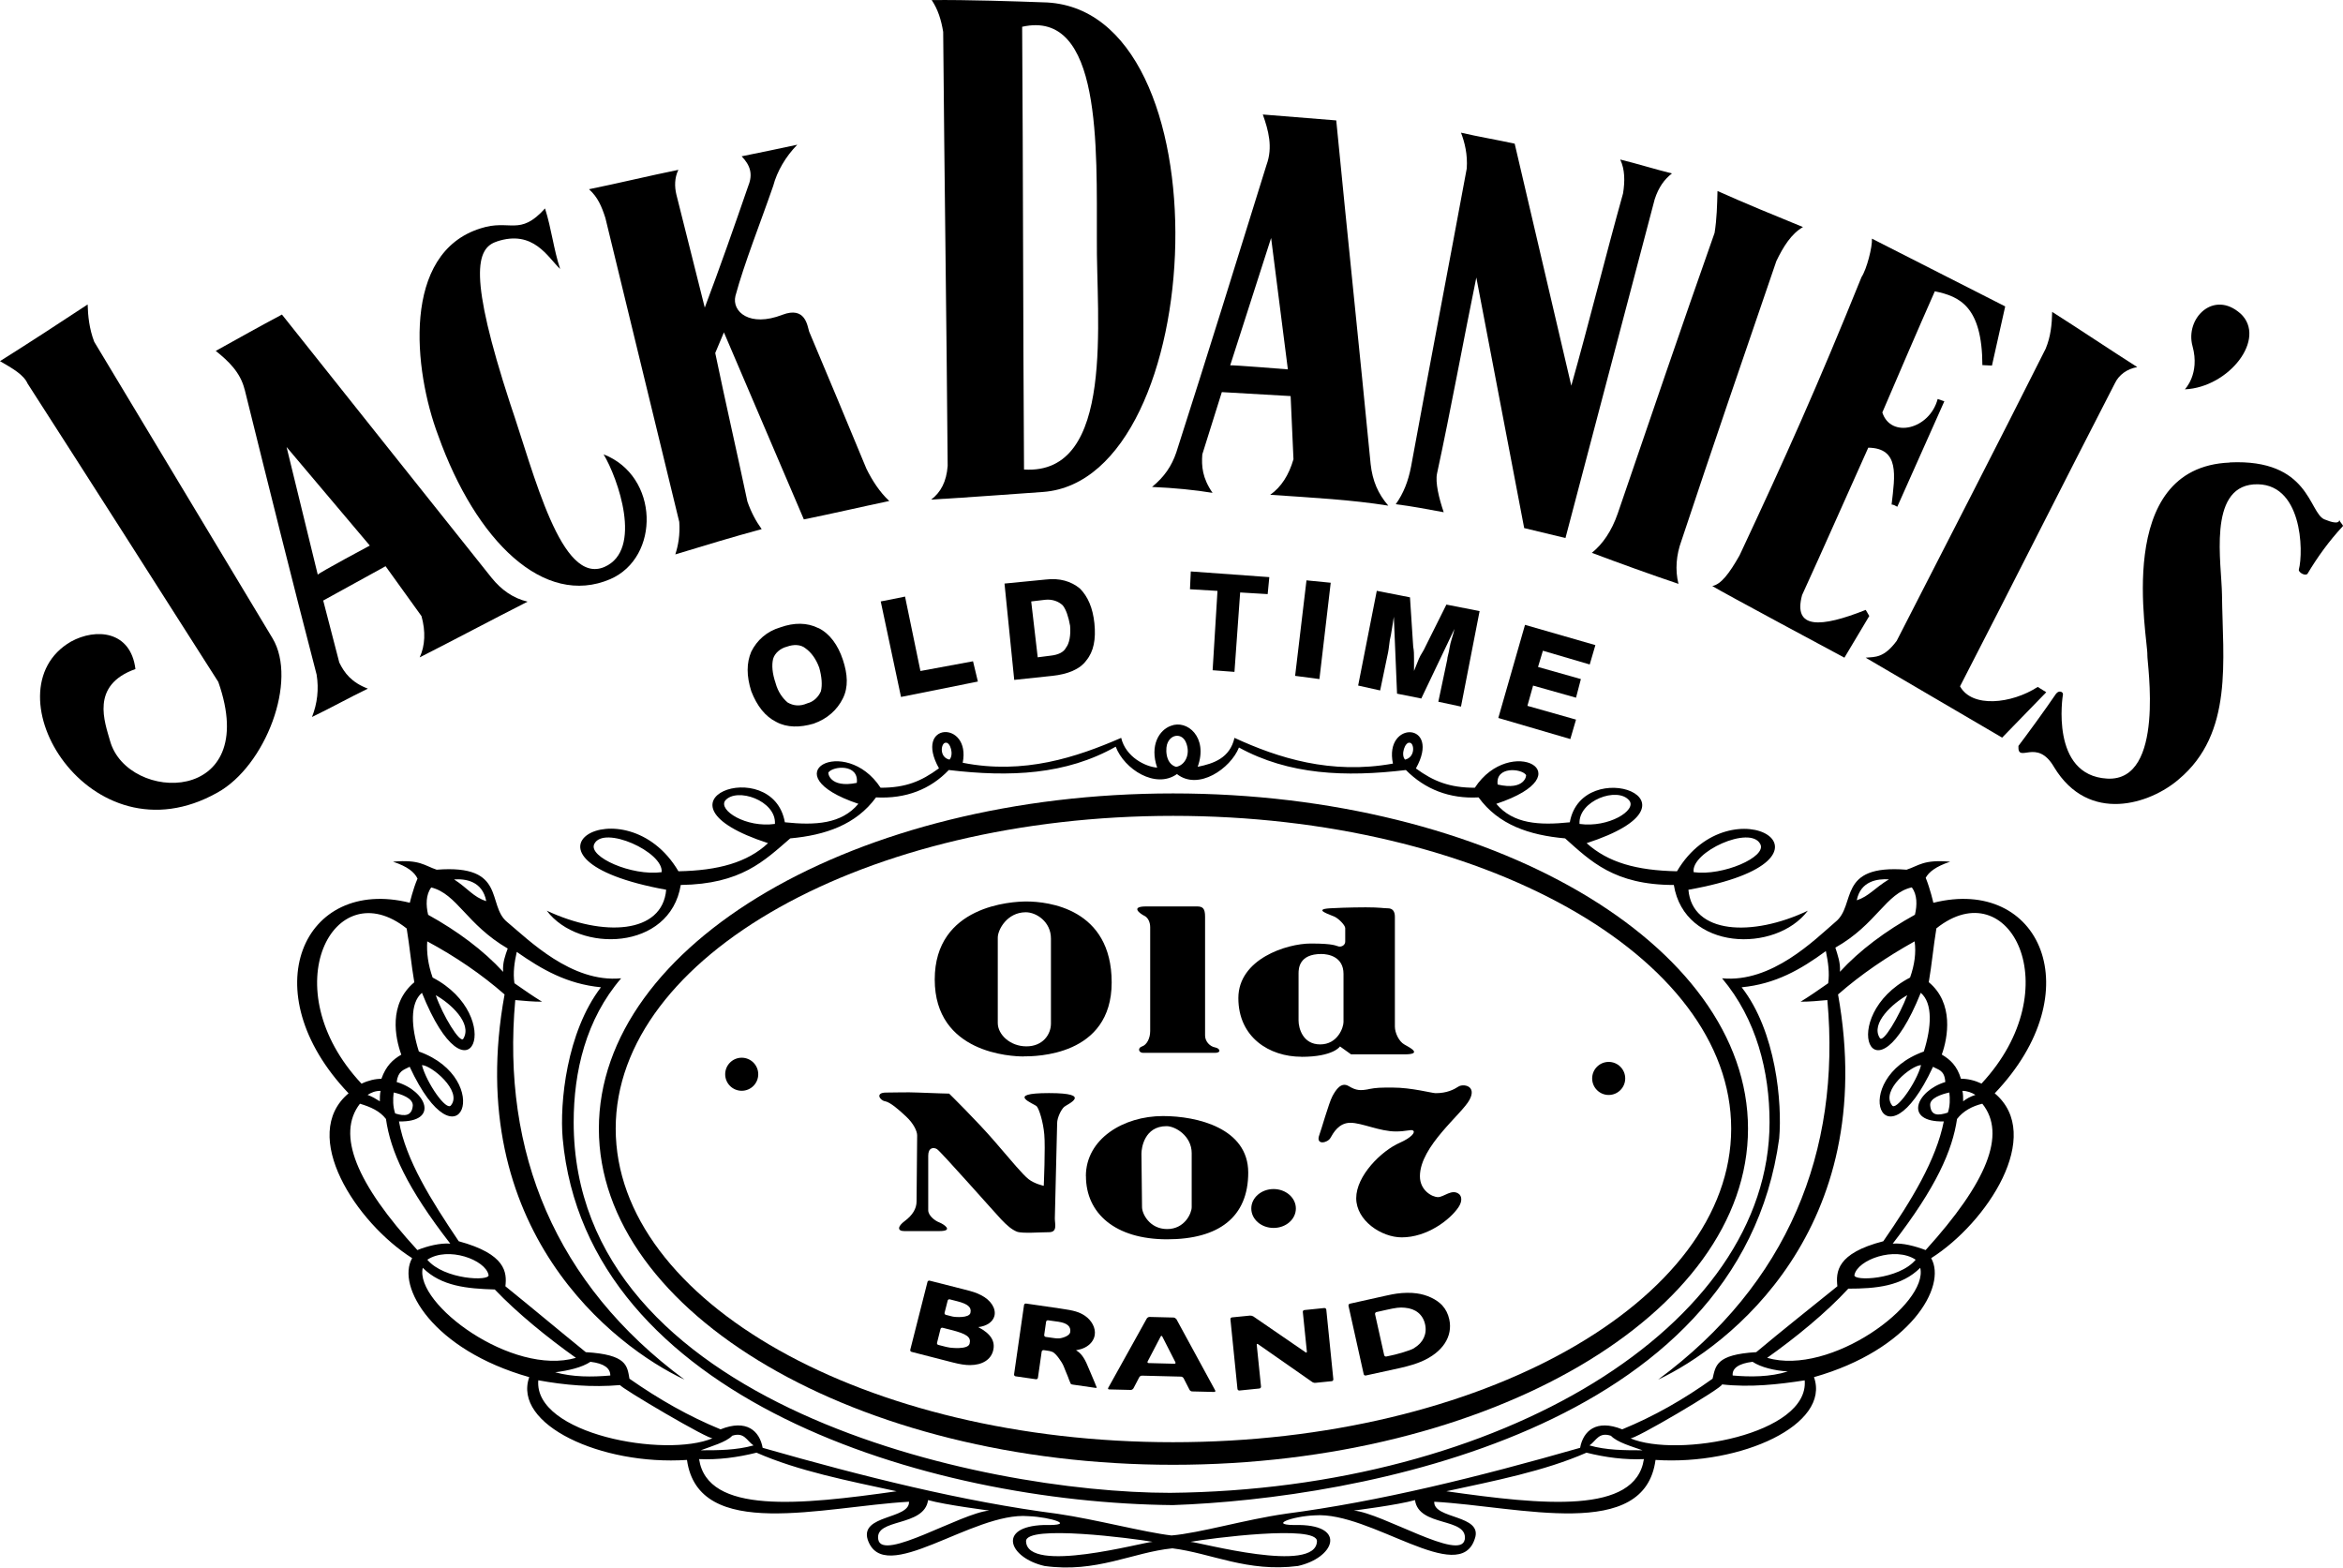
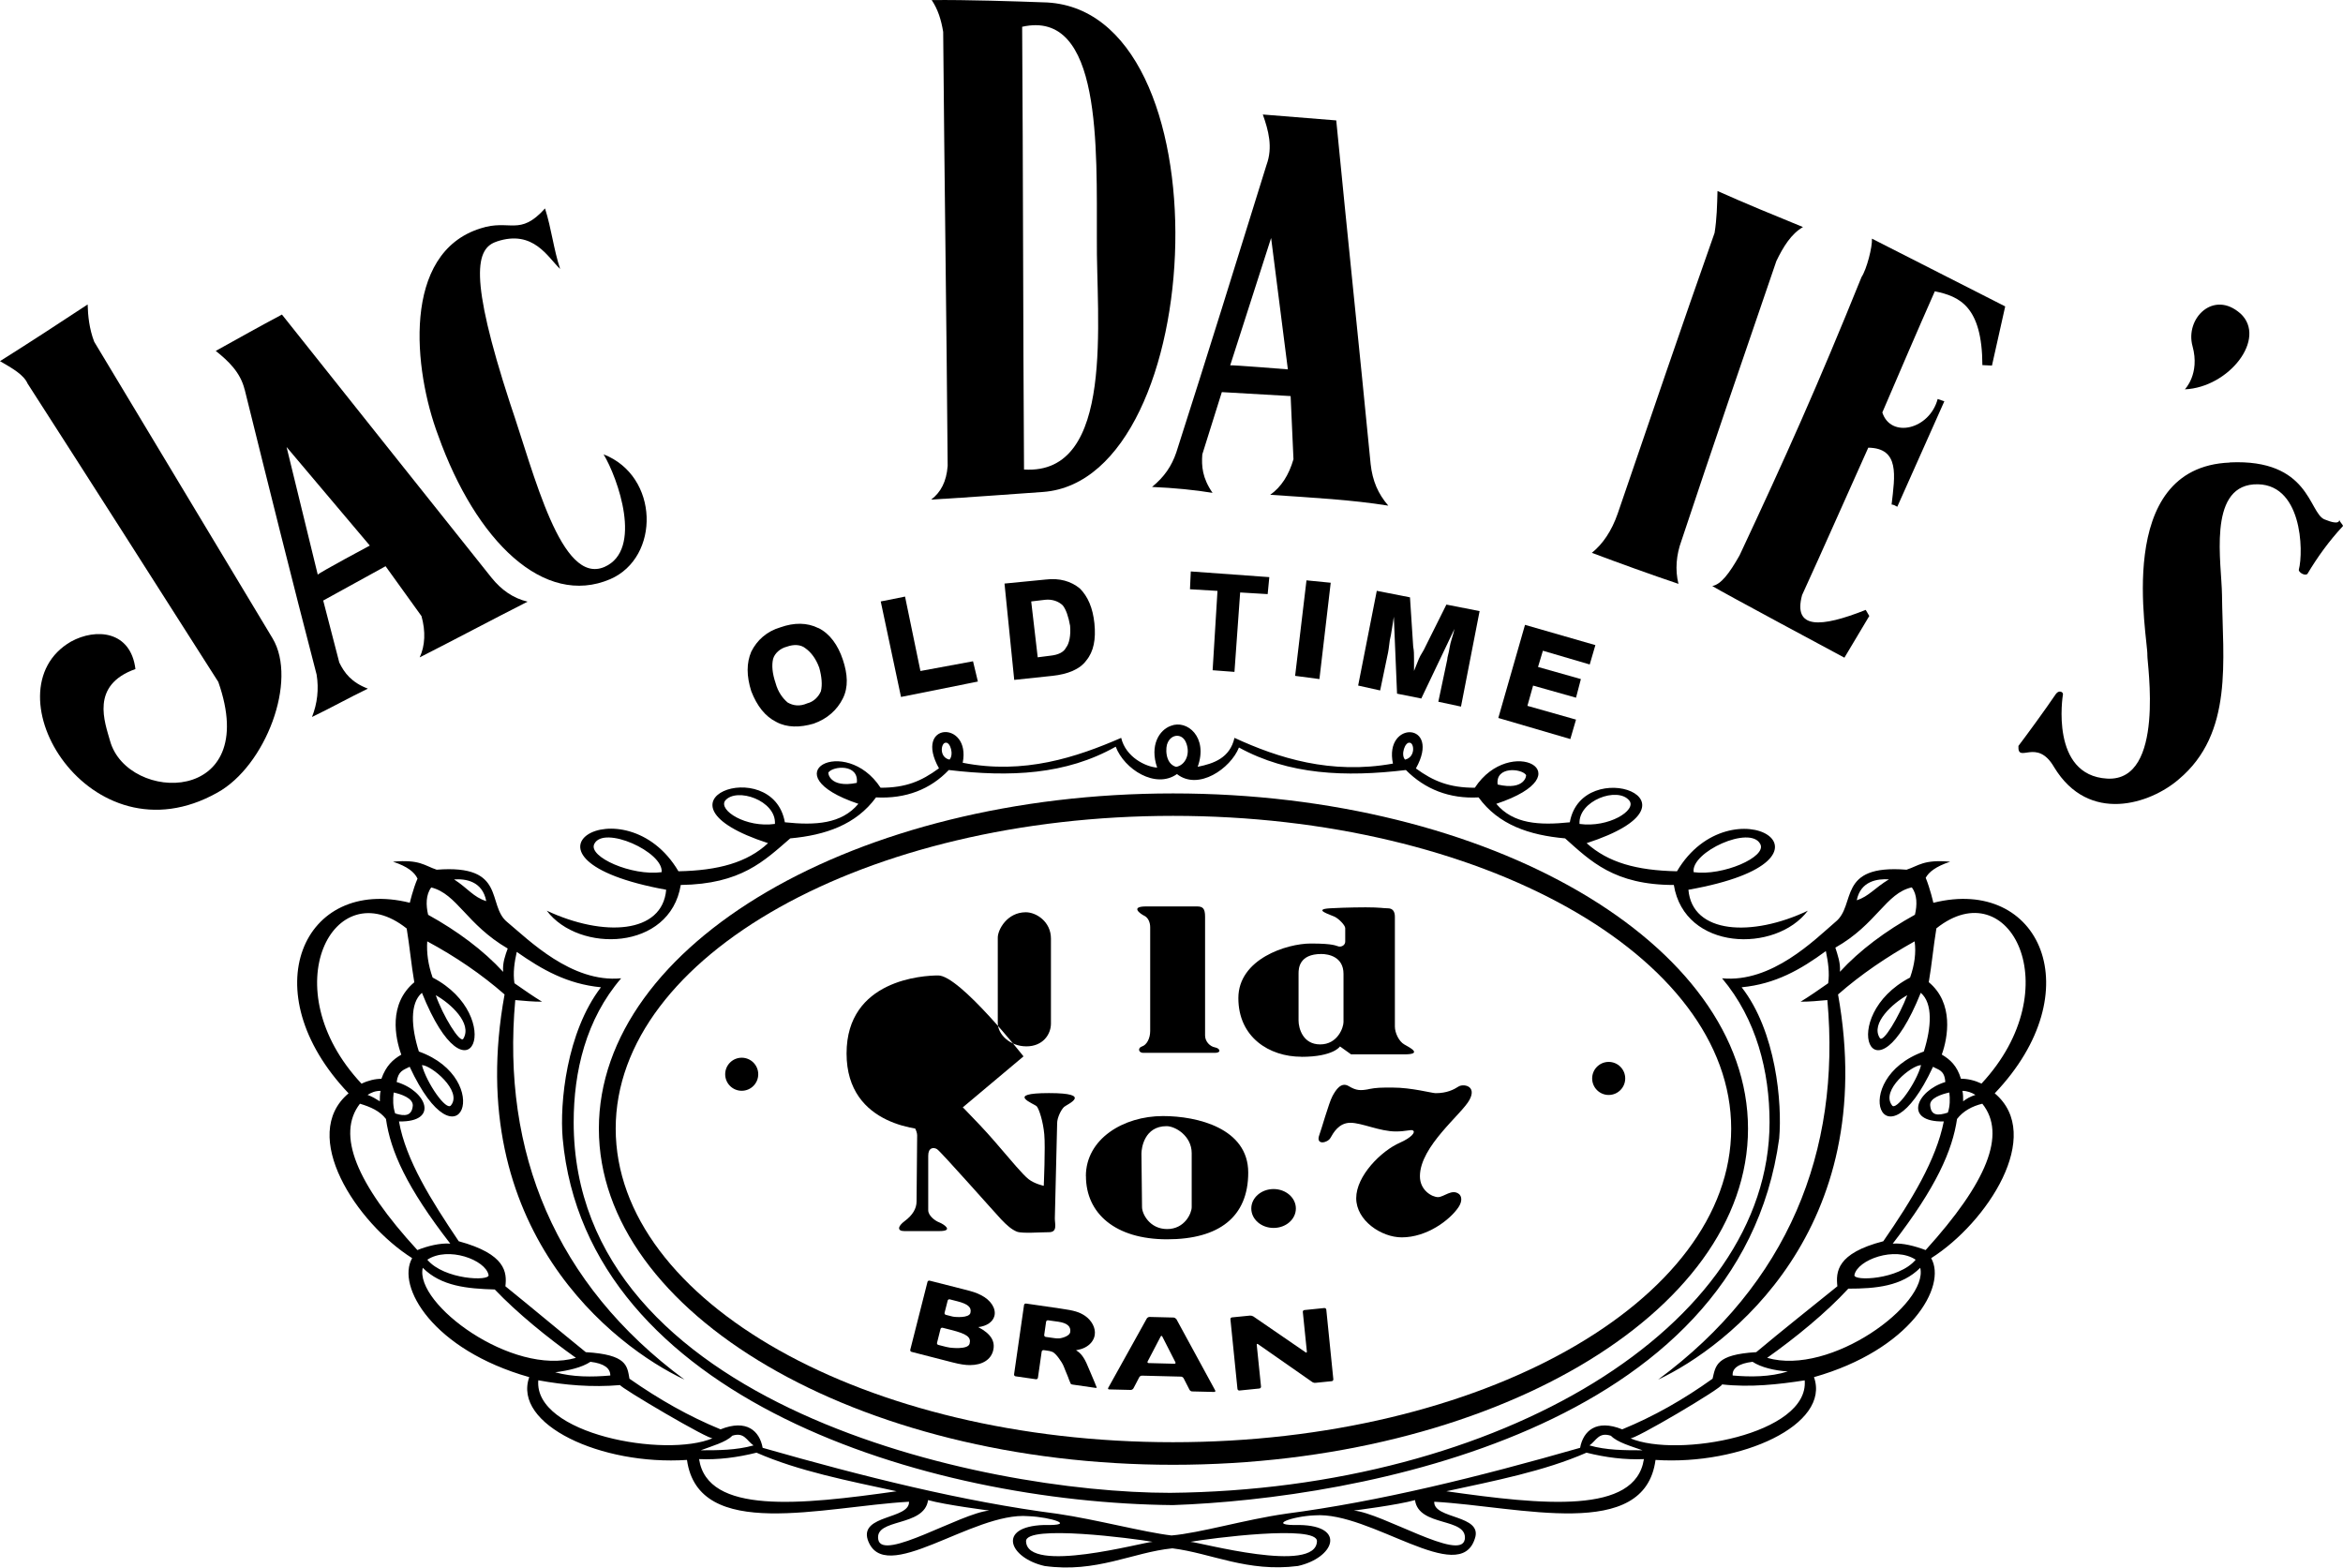
<svg xmlns="http://www.w3.org/2000/svg" id="Layer_2" data-name="Layer 2" viewBox="0 0 313.3 209.6">
  <g id="svg2">
    <path id="path1030" d="M299.59,41.93c-3.59-3.21-7.44.64-6.41,4.36,1.02,3.72-1.03,5.77-1.03,5.77,5.9-.26,11.03-6.8,7.44-10.14" />
    <path id="path1032" d="M249.96,82.37l-.48-.82c-6.01,2.39-9.75,2.62-8.51-1.98,2.99-6.53,5.85-13.05,8.85-19.71,4.23.06,3.56,3.76,3.12,7.6.26.01.51.16.76.3l6.29-14.1-.89-.31c-1.08,4.08-6.27,5.31-7.4,1.8,2.3-5.36,4.59-10.71,7.02-16.2,3.31.68,6.33,2.02,6.36,9.87.39.02.9.04,1.28.06l1.77-7.91-17.82-9.06c.08,1.07-.7,4.1-1.39,5.13-5.92,14.65-10.2,24.18-16.31,37.22-1.4,2.47-2.49,3.88-3.65,4.1,1.13.72,17.67,9.58,17.67,9.58l3.33-5.58" />
-     <path id="path1034" d="M285.8,49.09c-3.8-2.42-7.59-4.97-11.39-7.39-.03,1.65-.19,3.3-.87,4.93-6.56,13.07-13.24,26-19.92,39.06-1.71,2.3-2.87,2.14-4.15,2.25,6.08,3.56,12.17,7.13,18.25,10.69l5.9-6.07-1.14-.71c-3.51,2.27-8.78,2.84-10.39-.08,6.95-13.47,13.78-27.08,20.72-40.55.53-1.09,1.58-1.89,2.99-2.14" />
    <path id="path1036" d="M237.51,34.95c.95-1.98,2.02-3.69,3.58-4.59-3.81-1.56-7.63-3.12-11.43-4.82-.05,1.87-.09,3.74-.39,5.6-4.4,12.46-8.68,25.06-12.95,37.52-.83,2.39-2.02,4.09-3.46,5.26,3.81,1.43,7.76,2.86,11.58,4.15-.47-1.88-.29-3.88.39-5.74,4.14-12.47,8.42-24.93,12.69-37.39" />
    <path id="path1038" d="M298.17,61.85c-15.71.62-10.92,23.55-11.03,25.77-.05.99,2.45,16.92-5.37,16.49-7.69-.43-5.93-11.17-5.93-11.17.15-.37-.49-.76-.93-.15-1.58,2.32-3.72,5.24-5.01,6.95-.13,2.48,2.45-1.18,4.77,2.84,4.65,7.67,12.9,4.89,16.66,1.63,7.36-6.15,5.88-15.98,5.79-24.66-.05-4.21-1.92-14.3,4.22-14.78,6.53-.47,6.71,8.96,6.05,11.42-.02.37.89.89,1.17.52,1.31-2.2,2.89-4.39,4.71-6.34.14-.12-.37-.5-.48-.88,0,0,.22.87-1.99-.05-2.08-.92-1.97-8.1-12.63-7.61" />
-     <path id="path1040" d="M197.4,37.05l6.41,33.56,5.52,1.33,11.93-45.29c.52-1.6,1.28-2.66,2.31-3.46-2.18-.53-4.74-1.33-6.92-1.86.64,1.33.64,2.93.38,4.53-2.31,8.26-4.62,17.58-6.92,25.71l-7.57-32.36c-2.43-.53-4.87-.93-7.18-1.47.51,1.33.9,2.93.77,4.79-2.44,13.19-5,26.51-7.44,39.83-.38,2-1.02,3.6-2.05,5.06,2.18.27,4.23.67,6.41,1.07-.64-1.87-1.15-4-.89-5.19,1.79-8.26,3.59-18.11,5.26-26.24" />
    <path id="path1042" d="M146.67,31.98c-.11,10.41,2.57,31.59-9.74,30.8-.13-19.78-.12-39.55-.25-59.2,10.69-2.41,9.96,16.24,9.99,28.4ZM124.58,0c.84,1.26,1.27,2.63,1.54,4.26.16,19.25.45,38.64.6,58.03-.16,2.13-.93,3.54-2.2,4.51,5.07-.29,12.17-.83,14.97-1.02,22.34-1.68,24.79-65.09-.05-65.47-3.58-.13-10.09-.35-14.88-.3" />
-     <path id="path1044" d="M78.78,25.32c1.15,1.05,1.66,2.24,2.17,3.82,3.3,13.55,6.59,27.1,9.88,40.65.12,1.71-.14,3.16-.53,4.34,3.85-1.17,7.7-2.34,11.55-3.38-.77-1.06-1.4-2.24-1.91-3.69-1.39-6.58-2.91-13.16-4.3-19.86l1.16-2.76,10.69,25.01c3.85-.78,7.7-1.68,11.42-2.46-1.28-1.19-2.3-2.77-3.07-4.35-2.55-6.19-5.09-12.24-7.64-18.3-.25-.79-.5-3.42-3.58-2.25-4.37,1.7-6.79-.41-6.28-2.52,1.17-4.33,3.37-9.85,5.05-14.71.52-1.97,1.68-3.94,3.22-5.51-2.44.52-4.88,1.04-7.44,1.55,1.15,1.19,1.53,2.37.89,3.95-1.81,5.25-3.88,11.16-5.82,16.28l-3.8-15.13c-.25-1.05-.25-2.23.27-3.29-3.85.78-8.09,1.81-11.94,2.59" />
    <path id="path1046" d="M66.43,32.29c4.93-1.64,6.83,2.15,8.47,3.67-.88-2.66-1.14-5.31-2.02-8.09-3.41,3.79-4.68,1.39-8.6,2.66-10.62,3.29-8.98,18.97-5.69,27.69,5.06,14.16,14.16,23.01,23.01,19.22,6.7-2.91,6.57-13.78-.89-16.69,1.9,3.16,5.31,12.77.13,15.05-5.82,2.53-9.35-12.27-12.64-21.88-5.56-17.07-4.55-20.74-1.77-21.62" />
    <path id="path1048" d="M169.97,31.82l2.24,17.57s-7.38-.6-7.71-.54l5.47-17.03ZM154.06,65.11c2.99.13,5.72.4,8.08.79-1.37-1.98-1.49-3.57-1.37-5.15.87-2.77,1.74-5.55,2.61-8.32l9.2.53.38,8.45c-.62,2.11-1.62,3.7-3.11,4.75,5.85.4,10.82.66,15.79,1.45-1.37-1.59-2.11-3.3-2.36-5.55-1.49-15.32-3.11-30.64-4.6-45.96-3.36-.26-6.59-.53-9.82-.79.75,2.11,1.37,4.36.5,6.73-3.98,12.81-7.95,25.62-12.06,38.43-.62,1.85-1.62,3.3-3.23,4.62" />
    <path id="path1050" d="M49.45,72.95s-6.74,3.6-6.96,3.89l-4.17-17.07,11.13,13.18ZM32.72,52.09c3.16,12.75,6.33,25.5,9.62,38.12.31,1.92.1,3.85-.62,5.66,2.54-1.22,4.94-2.57,7.47-3.79-2.2-.84-3.14-2.1-3.82-3.49-.72-2.8-1.43-5.48-2.15-8.29l8.34-4.59,4.8,6.67c.57,2.04.49,3.96-.24,5.52,4.81-2.44,9.62-5.01,14.43-7.45-1.94-.46-3.51-1.57-4.83-3.21-9.43-11.81-18.72-23.5-28.02-35.18-3.04,1.62-5.94,3.24-8.85,4.86,1.71,1.37,3.29,2.86,3.86,5.16" />
    <path id="path1052" d="M3.71,51.32c8.49,13.2,16.99,26.53,25.48,39.86,5.82,16.53-12.12,16.24-14.47,7.9-.69-2.49-2.7-7.46,3.39-9.62-.63-5.13-5.28-5.51-8.62-3.67-11.37,6.57,2.52,29.79,19.58,20.19,6.43-3.55,10.78-14.96,7.37-20.64L12.6,45.7c-.67-1.74-.84-3.49-.88-4.99-3.95,2.61-7.77,5.09-11.72,7.58,1.65.96,3.18,1.8,3.71,3.04" />
    <path id="path1054" d="M174.7,77.6l-1.52,12.77,3.25.43,1.51-12.88-3.24-.32" />
    <path id="path1056" d="M165.07,89.83l.76-10.61,3.68.22.22-2.27-10.5-.76-.11,2.38,3.68.22-.65,10.61,2.92.22" />
    <path id="path1058" d="M139.74,80.2c.97-.11,1.84.22,2.38.76.43.54.76,1.52.97,2.71.11,1.3-.11,2.38-.54,2.92-.33.65-1.08.97-2.06,1.08l-1.73.22-.87-7.47,1.84-.22ZM140.72,90.37c2.05-.22,3.68-.87,4.54-2.06.98-1.19,1.3-2.82,1.08-4.98-.22-2.06-.87-3.57-1.95-4.65-1.19-.97-2.71-1.41-4.55-1.19l-5.52.54,1.3,12.88,5.09-.54" />
    <path id="path1060" d="M123.08,89.73l-2.06-9.96-3.25.65,2.71,12.77,10.28-2.06-.65-2.71-7.03,1.3" />
    <path id="path1062" d="M212.57,88.86l.76-2.6-9.41-2.71-3.57,12.45,9.63,2.82.76-2.6-6.5-1.84.76-2.71,5.74,1.62.65-2.49-5.73-1.62.65-2.17,6.27,1.84" />
    <path id="path1064" d="M109.77,92.43c-.33.76-.98,1.41-1.84,1.62-.98.43-1.84.32-2.6-.11-.65-.54-1.3-1.41-1.62-2.6-.44-1.3-.54-2.38-.33-3.25.22-.76.98-1.41,1.84-1.62.87-.32,1.84-.32,2.49.22.76.54,1.41,1.41,1.84,2.6.33,1.19.43,2.27.22,3.14ZM109.44,83.99c-1.51-.76-3.25-.76-5.08-.11-1.84.54-3.14,1.73-3.9,3.25-.65,1.52-.65,3.25,0,5.3.76,1.95,1.84,3.36,3.36,4.11,1.41.76,3.14.76,4.98.22,1.84-.65,3.14-1.84,3.9-3.36.76-1.52.65-3.25,0-5.2-.65-1.95-1.73-3.46-3.25-4.22" />
    <path id="path1066" d="M181.62,91.67l2.93.65.97-4.65c.11-.43.22-1.19.32-2.06.22-.87.33-1.95.54-3.14l.43,10.28,3.24.65,4.44-9.31c-.21.97-.54,1.73-.65,2.49-.11.76-.32,1.3-.32,1.62l-1.19,5.63,3.03.65,2.49-12.77-4.44-.87-2.81,5.63c-.22.54-.65,1.08-.87,1.62-.22.54-.43,1.08-.65,1.62v-1.62c0-.54,0-1.08-.11-1.62l-.43-6.6-4.44-.87-2.49,12.66" />
    <path id="path1086" d="M156.14,99.31c.51-1.18,1.95-1.29,2.46,0,.62,1.5-.1,3.01-1.33,3.23-1.54-.43-1.43-2.69-1.13-3.23ZM188.49,99.31c.62,0,.82,1.93-.61,2.26-.61-.65,0-2.37.61-2.26ZM204.05,103.61c.1,0-.1,2.15-3.79,1.29-.31-2.47,3.17-2.15,3.79-1.29ZM217.87,107.05c1.02,1.29-2.77,3.66-6.66,3.12-.2-3.12,5.12-5.05,6.66-3.12ZM235.38,112.86c.92,1.72-5.02,4.3-8.91,3.76-.41-2.69,7.58-6.34,8.91-3.76ZM126.96,101.57c-1.43-.32-1.13-2.26-.51-2.26.62-.11,1.13,1.61.51,2.26ZM96.97,107.05c1.53-1.83,6.86,0,6.65,3.12-3.89.54-7.58-1.83-6.65-3.12ZM88.47,116.62c-3.99.54-9.83-2.04-9.01-3.76,1.23-2.58,9.31,1.07,9.01,3.76ZM114.57,104.68c-3.68.75-3.89-1.4-3.79-1.4.61-.86,4.09-1.18,3.79,1.4ZM125.53,102.75c-2.36,1.72-4.4,2.58-7.78,2.58-4.71-7.2-14.85-1.83-2.97,2.15-2.25,2.69-5.73,2.9-9.83,2.47-1.64-9.25-19.45-2.79-2.25,2.79-2.76,2.58-6.65,3.66-11.98,3.76-7.17-12.15-24.67-1.72-1.64,2.47-.51,5.91-8.4,6.34-15.97,2.8,4.3,5.7,16.48,5.37,17.92-3.44,8.09-.11,11.16-3.23,14.64-6.23,4.71-.43,8.8-1.83,11.47-5.48,3.99.21,7.27-1.08,9.73-3.66,8.19.97,15.66.64,22.32-3.12,1.13,3.01,5.33,5.7,8.19,3.66,2.87,2.26,7.17-.75,8.29-3.55,6.66,3.66,14.23,3.98,22.32,3.01,2.56,2.58,5.84,3.87,9.72,3.66,2.66,3.66,6.76,5.05,11.57,5.48,3.38,3.01,6.55,6.23,14.54,6.23,1.43,8.82,13.62,9.14,17.92,3.44-7.47,3.55-15.46,3.12-15.97-2.8,23.14-4.09,5.63-14.62-1.53-2.47-5.43-.11-9.21-1.18-12.08-3.76,17.2-5.59-.61-11.93-2.25-2.79-4.09.43-7.58.22-9.83-2.47,11.98-3.98,1.84-9.35-2.87-2.15-3.38,0-5.53-.86-7.88-2.58,3.48-6.24-4.3-6.45-3.07-.65-8.29,1.5-15.36-.75-21.19-3.44-.61,2.69-2.77,3.44-4.92,3.87,1.43-3.98-1.43-6.34-3.58-5.48-1.54.54-2.87,2.58-1.84,5.59-1.54-.11-4.2-1.4-4.81-3.98-5.94,2.58-13,4.95-21.19,3.33,1.13-5.7-6.66-5.48-3.17.75" />
    <path id="path1088" d="M156.86,109.09c41.15,0,74.63,18.7,74.63,41.82s-33.48,41.93-74.63,41.93-74.53-18.82-74.53-41.93,33.48-41.82,74.53-41.82ZM156.86,195.86c42.38,0,76.88-20.21,76.88-44.94s-34.5-44.83-76.88-44.83-76.78,20.1-76.78,44.83,34.6,44.94,76.78,44.94" />
    <path id="path1090" d="M264.97,144.89c-.92-.43-1.84-.65-2.76-.65-.51-1.72-1.44-2.58-2.56-3.23.82-2.26,1.64-6.88-1.74-9.68.41-2.37.61-4.73,1.02-7.2,9.73-7.74,17.92,7.96,6.04,20.75h0ZM262.41,145.86c.61,0,1.23.22,1.74.54-.71.22-1.23.54-1.64.86,0-.43,0-.97-.1-1.4ZM257.49,167.15c-1.43-.54-3.07-.97-4.4-.86,5.83-7.53,7.98-12.47,8.6-16.67.82-1.07,2.05-1.72,3.38-2.04,3.27,4.08.61,10.53-7.58,19.57ZM236.3,181.56c3.79-2.69,7.88-6.02,10.85-9.25,3.69,0,7.16-.32,9.62-2.79,1.13,4.84-11.98,14.51-20.47,12.04h0ZM217.98,192.31c.2.43,12.59-6.88,12.28-7.2,3.79.43,7.58,0,11.06-.54.61,7.2-16.99,10.43-23.34,7.74ZM193.4,199.4c6.45-1.4,13.1-2.69,18.74-5.16,2.56.64,5.12.97,7.68.86-1.13,7.42-13.51,6.13-26.41,4.3ZM219.61,193.92c-2.36,0-4.81,0-7.07-.65.92-.64,1.23-1.83,2.87-1.29.82.86,2.66,1.39,4.2,1.93ZM239.06,183.38c-2.36.75-5.02.75-7.37.54-.1-.97.82-1.61,2.66-1.83,1.13.75,2.97,1.18,4.71,1.29h0ZM256.16,168.44c-2.25,2.69-8.39,2.9-8.19,2.04.41-2.04,5.43-3.87,8.19-2.04ZM260.66,146.08c.1.86.1,1.83-.2,2.69-1.33.43-2.25.43-2.36-.97-.1-.97,1.54-1.5,2.56-1.72h0ZM256.88,142.42c-.61,2.36-3.38,6.23-3.89,5.37-1.54-2.04,2.66-5.37,3.89-5.37ZM255.03,133.07c-1.02,2.69-3.27,6.56-3.68,5.7-1.23-1.94,1.74-4.62,3.68-5.7ZM58.27,133.07c1.95,1.08,4.91,3.76,3.69,5.81-.41.75-2.77-3.12-3.69-5.81ZM56.42,142.42c1.23,0,5.43,3.44,3.89,5.37-.61.86-3.28-3.01-3.89-5.37ZM171.91,202.41c-5.32.75-11.47,2.58-15.26,2.9-3.68-.43-10.13-2.15-15.25-2.9-12.49-1.61-25.9-4.95-39.42-8.82-.41-2.26-2.15-3.87-5.63-2.47-4.2-1.72-8.19-3.98-12.18-6.77-.31-1.72-.31-3.22-5.84-3.55-3.58-2.9-7.16-5.91-10.75-8.81.21-1.83.1-4.3-6.24-6.02-3.69-5.48-7.07-10.86-7.99-16.02,5.42.11,3.68-4.09-.31-5.27.2-1.5.92-1.61,1.74-2.04,6.66,14.3,11.47,1.61,1.23-2.04-1.02-3.23-1.23-6.45.41-7.85,6.35,15.8,11.36,3.12,1.43-2.04-.61-1.72-.82-3.33-.72-4.84,3.79,2.04,7.27,4.41,10.34,7.1-5.73,31.4,14.64,47.09,24.06,51.5-17.3-12.79-24.47-30.42-22.63-50.75,1.23.11,2.35.22,3.58.22-1.23-.75-2.46-1.61-3.69-2.47-.21-1.4,0-2.8.31-4.19,3.38,2.37,6.76,4.3,11.26,4.73-4.61,6.02-5.53,15.48-5.12,20.21,3.17,34.83,48.73,48.71,81.59,49.03,24.57-.86,75.76-9.89,81.08-49.03.41-4.73-.41-14.3-5.02-20.21,4.5-.43,7.88-2.36,11.26-4.84.31,1.51.51,2.9.31,4.3-1.23.86-2.46,1.72-3.69,2.47,1.23,0,2.35-.11,3.58-.22,1.84,20.32-5.32,37.95-22.63,50.75,9.42-4.41,29.69-20.1,24.06-51.5,3.07-2.69,6.55-5.05,10.24-7.1.21,1.51,0,3.12-.61,4.84-9.93,5.16-4.92,17.85,1.43,2.04,1.64,1.4,1.43,4.62.41,7.85-10.24,3.66-5.42,16.34,1.23,2.04.72.43,1.54.43,1.64,2.04-3.89,1.18-5.63,5.38-.2,5.27-1.03,5.16-4.3,10.54-8.09,16.02-6.24,1.61-6.35,4.09-6.14,6.02-3.58,2.9-7.27,5.81-10.85,8.81-5.42.32-5.42,1.83-5.84,3.55-3.89,2.79-7.88,5.05-12.08,6.77-3.48-1.4-5.22.22-5.63,2.47-13.51,3.87-26.92,7.2-39.41,8.82h0ZM195.86,205.85c-.51,3.01-11.06-3.55-14.84-3.87,0,0,5.94-.75,8.19-1.4.51,3.66,7.07,2.26,6.66,5.27h0ZM176.1,206.07c-.1,4.45-15.75.13-16.92.09,2.56-.45,16.92-2.33,16.92-.09ZM137.2,206.07c0-2.24,14.35-.36,16.92.09-1.21.03-16.82,4.37-16.92-.09ZM117.44,205.85c-.51-2.9,6.15-1.61,6.66-5.27,2.25.64,8.19,1.4,8.19,1.4-3.79.32-14.33,6.88-14.85,3.87ZM93.48,195.1c2.56.11,5.12-.22,7.68-.86,5.63,2.47,12.28,3.76,18.73,5.16-12.9,1.83-25.29,3.12-26.41-4.3ZM97.89,191.98c1.64-.54,1.94.65,2.87,1.29-2.36.65-4.71.65-7.06.65,1.43-.54,3.38-1.08,4.2-1.93ZM71.98,184.56c3.48.64,7.17.97,10.95.64-.2.22,12.18,7.53,12.39,7.1-6.35,2.69-23.96-.54-23.34-7.74ZM78.95,182.09c1.84.22,2.66.86,2.66,1.83-2.46.22-5.02.22-7.37-.43,1.74-.22,3.58-.64,4.71-1.4ZM56.53,169.52c2.46,2.47,5.94,2.79,9.63,2.9,2.97,3.12,7.06,6.45,10.85,9.14-8.5,2.47-21.6-7.2-20.48-12.04ZM65.33,170.48c.2.86-5.94.64-8.19-2.04,2.76-1.83,7.78,0,8.19,2.04ZM48.13,147.58c1.43.43,2.66.97,3.48,2.04.61,4.3,2.76,9.14,8.6,16.67-1.33-.11-3.07.32-4.4.86-8.19-8.92-10.85-15.48-7.68-19.57ZM50.89,145.86c-.1.43-.1.97-.1,1.4-.51-.32-1.02-.64-1.64-.86.51-.32,1.02-.54,1.74-.54ZM52.64,146.08c1.02.22,2.56.75,2.56,1.72-.1,1.4-1.02,1.51-2.36,1.08-.31-.97-.31-1.83-.2-2.8ZM54.38,124.14c.41,2.47.61,4.84,1.02,7.2-3.48,2.9-2.56,7.42-1.74,9.68-1.13.65-2.05,1.5-2.66,3.23-.82,0-1.74.21-2.66.65-11.98-12.79-3.69-28.49,6.04-20.75h0ZM57.65,118.66c3.48.86,4.71,4.94,10.24,8.17-.31.86-.72,1.94-.61,3.12-2.66-2.9-6.14-5.48-10.03-7.63-.31-1.29-.31-2.69.41-3.65ZM65.02,120.49c-1.74-.54-2.46-1.72-4.3-2.9,1.53-.11,3.79.22,4.3,2.9ZM255.65,118.66c.72.97.72,2.36.41,3.65-3.89,2.15-7.37,4.73-10.03,7.63.1-1.18-.31-2.26-.61-3.23,5.53-3.12,6.76-7.31,10.24-8.06h0ZM252.58,117.58c-1.94,1.18-2.66,2.26-4.3,2.8.51-2.58,2.76-2.9,4.3-2.8ZM258.52,120.7s-.41-1.83-1.02-3.33c.41-.75,1.33-1.51,3.27-2.15-3.58-.32-4.19.54-5.83,1.07-9.42-.75-6.65,4.73-9.52,6.99-2.76,2.37-8.5,8.17-15.15,7.53,4.61,5.48,6.35,12.47,6.35,19.24,0,27.31-36.04,49.13-80.16,49.56-25.19,0-79.75-11.72-79.75-49.56,0-6.77,1.64-13.76,6.35-19.24-6.65.64-12.39-5.16-15.25-7.53-2.77-2.26,0-7.74-9.42-6.99-1.64-.54-2.25-1.4-5.84-1.07,1.95.64,2.87,1.4,3.28,2.26-.61,1.4-1.03,3.23-1.03,3.23-14.23-3.55-21.19,11.83-8.19,25.48-6.66,5.59,1.02,17.31,8.5,22.04-2.15,3.77,2.76,12.26,15.66,15.91-2.25,6.34,9.62,11.83,21.09,11.07,1.53,10.96,18.22,6.23,29.69,5.59.1,2.36-6.55,1.72-5.53,5.05,2.15,6.45,14.03-3.76,21.5-3.12,2.97.11,6.65,1.29,2.05,1.18-6.35.22-4.61,4.41.1,5.48,6.96.97,11.77-1.83,17.1-2.36,5.22.65,10.03,3.23,16.79,2.36,4.81-1.07,6.55-5.37.2-5.48-4.61.11-.92-1.18,2.05-1.29,7.47-.54,19.35,9.57,21.4,3.12,1.13-3.23-5.53-2.58-5.43-4.94,11.47.64,28.15,5.37,29.59-5.59,11.47.75,23.44-4.73,21.19-11.07,12.9-3.66,17.81-12.15,15.67-15.91,7.47-4.73,15.15-16.45,8.5-22.04,13-13.65,6.04-29.03-8.19-25.48" />
-     <path id="path1092" d="M133.42,125.37c0-1.06,1.25-3.39,3.75-3.39,1.4,0,3.36,1.26,3.36,3.52v11.36c0,1.46-1.09,3.05-3.28,3.05s-3.83-1.59-3.83-3.12v-11.42ZM136.86,141.25c1.56,0,11.79,0,11.79-9.89s-8.51-10.82-11.4-10.82c-1.95,0-12.26.53-12.26,10.43s10.31,10.29,11.87,10.29" />
+     <path id="path1092" d="M133.42,125.37c0-1.06,1.25-3.39,3.75-3.39,1.4,0,3.36,1.26,3.36,3.52v11.36c0,1.46-1.09,3.05-3.28,3.05s-3.83-1.59-3.83-3.12v-11.42ZM136.86,141.25s-8.51-10.82-11.4-10.82c-1.95,0-12.26.53-12.26,10.43s10.31,10.29,11.87,10.29" />
    <path id="path1094" d="M153.02,122.45c.54.27.78.93.78,1.53v13.88c0,1-.47,1.86-1.09,2.06-.62.2-.47.86.16.86h9.6c.86,0,.7-.6,0-.73-.7-.13-1.33-.8-1.33-1.59v-15.87c0-1.13-.31-1.39-1.09-1.39h-6.79c-2.19,0-.78.99-.23,1.26" />
    <path id="path1096" d="M173.64,130.15c0-.66.08-2.59,3.04-2.59,1.02,0,2.97.4,2.97,2.66v6.44c0,.73-.78,2.99-3.12,2.99s-2.89-2.19-2.89-3.19v-6.31ZM174.02,141.31c4.3,0,5.16-1.39,5.16-1.39l1.48,1.06h7.11c2.58,0,.7-.93,0-1.33-.7-.4-1.25-1.53-1.25-2.39v-14.68c0-.73-.31-1.13-.94-1.13s-1.02-.13-2.97-.13c0,0-2.5,0-4.76.13-2.41.14.08.86.62,1.13.55.27,1.41,1.13,1.41,1.53v1.79c0,.47-.47.73-.86.66-.39-.07-.55-.4-3.75-.4s-9.68,2.06-9.68,7.3,4.14,7.84,8.43,7.84" />
    <path id="path1098" d="M118.35,147.25c.7.14,1.8,1.09,2.81,2.04,1.02.95,1.48,1.97,1.48,2.52s-.08,7.9-.08,8.85-.55,1.84-1.56,2.59c-1.02.75-1.02,1.36-.08,1.36h4.68c2.03,0,.55-.95,0-1.16-.55-.2-1.48-.89-1.48-1.63v-7.29c0-1.09.7-1.16,1.17-.88.47.27,7.81,8.58,8.59,9.4.78.82,1.41,1.36,2.1,1.64.7.27,3.13.07,4.29.07s.78-1.09.78-1.84.31-11.99.31-12.74.55-1.84.94-2.18c.39-.34,3.98-1.84-2.03-1.84s-1.95,1.43-1.64,1.77c.31.34.86,2.04,1.01,3.75.16,1.7-.07,6.88-.07,6.88,0,0-1.25-.27-2.03-.89-.78-.61-2.19-2.32-4.53-5.04-2.34-2.72-6.09-6.4-6.09-6.4,0,0-2.11-.05-4.14-.14-1.64-.07-2.81,0-4.29,0s-.86,1.02-.16,1.16" />
    <path id="path1100" d="M159.35,154.19v7.22c0,.82-.94,2.93-3.28,2.93s-3.36-2.04-3.36-2.93-.08-6.4-.08-7.15.39-3.68,3.36-3.68c1.17,0,3.36,1.3,3.36,3.61h0ZM145.21,157.26c0,4.97,3.9,8.45,10.85,8.45s10.85-3,10.85-8.92-6.79-7.56-11.4-7.56c-5.31,0-10.31,3.07-10.31,8.04" />
    <path id="path1102" d="M170.3,164.19c1.65,0,2.98-1.16,2.98-2.6s-1.34-2.6-2.98-2.6-2.98,1.16-2.98,2.6,1.33,2.6,2.98,2.6" />
    <path id="path1104" d="M183.01,145.64c-1.09.2-1.64.2-2.66-.41-1.01-.61-1.72.48-2.19,1.36-.47.88-1.48,4.49-1.74,5.16-.54,1.43,1.09,1.09,1.48.41.39-.68,1.12-2.03,2.67-2.03s3.91,1.16,6.09,1.16c1.34,0,1.99-.28,2.26-.14.43.22-.2.97-1.72,1.64-2.5,1.09-5.85,4.43-5.85,7.42s3.36,5.24,6.09,5.24c3.36,0,6.42-2.31,7.58-4.02.59-.88.39-1.52.08-1.77-.94-.75-2.03.41-2.81.41s-2.42-.89-2.42-2.79c0-4.02,5.62-8.31,6.63-10.22,1.02-1.91-.86-2.18-1.48-1.77-.63.41-1.56.88-3.05.88-.49,0-3.19-.75-5.77-.75-1.56,0-2.11,0-3.2.21" />
    <path id="path1106" d="M215.11,146.41c1.22,0,2.21-.99,2.21-2.21s-.99-2.21-2.21-2.21-2.21.99-2.21,2.21.99,2.21,2.21,2.21" />
    <path id="path1108" d="M99.18,145.85c1.22,0,2.21-.99,2.21-2.21s-.99-2.21-2.21-2.21-2.21.99-2.21,2.21.99,2.21,2.21,2.21" />
    <path id="path1110" d="M129.77,175.54c-.19.75-2.12.54-2.12.54-.13-.01-.34-.05-.47-.09l-.7-.18c-.13-.03-.21-.16-.17-.29l.41-1.61c.03-.13.16-.21.29-.17l.98.25c1.43.36,1.96.82,1.77,1.55h0ZM129.65,179.67c-.22.85-2.65.52-2.65.52-.13-.02-.34-.06-.47-.09l-1.06-.27c-.13-.03-.21-.16-.17-.29l.46-1.83c.03-.13.16-.21.29-.17l1.15.29c2.09.53,2.68.96,2.45,1.84h0ZM131.17,173.17c-.65-.33-1.06-.46-2.37-.79l-4.49-1.14c-.13-.03-.26.04-.29.17l-2.3,9.06c-.03.13.04.26.17.29l5.45,1.4c1.09.28,1.76.37,2.38.37,1.65-.01,2.78-.74,3.08-1.94.32-1.26-.33-2.27-1.99-3.14,1.13-.13,1.95-.69,2.16-1.49.25-.99-.48-2.13-1.8-2.79" />
    <path id="path1112" d="M143.11,178.1c-.09.63-1.33.84-1.33.84-.13.02-.32.03-.43.02-.11-.01-.25-.02-.32-.03-.07,0-.23-.03-.36-.05l-.84-.12c-.13-.02-.22-.14-.2-.27l.25-1.75c.02-.13.14-.22.27-.2l1.36.19c1.17.17,1.71.62,1.6,1.37h0ZM146.47,185.06c-.05-.12-.14-.32-.19-.44l-.11-.27c-.05-.12-.14-.32-.19-.44l-.06-.15c-.05-.12-.14-.32-.19-.44l-.29-.68c-.45-1.1-.92-1.74-1.56-2.09.59-.12.81-.19,1.17-.36.75-.37,1.24-1,1.34-1.71.13-.91-.39-1.91-1.32-2.55-.76-.5-1.42-.7-3.25-.96l-4.62-.67c-.13-.02-.25.07-.27.21l-1.33,9.25c-.02.13.07.25.2.27l2.72.39c.13.02.25-.07.27-.2l.5-3.49c.02-.13.14-.22.28-.2l.22.03c.56.08.63.09.9.19.58.21,1.35,1.55,1.35,1.55.07.11.16.31.21.43l.18.45c.05.12.13.32.18.44l.1.24c.05.12.13.32.18.45v.03c.05.12.13.32.18.44.05.12.11.24.12.27.01.03.14.07.27.09l2.99.43c.13.02.22,0,.2-.05-.02-.05-.08-.18-.13-.31l-.07-.15" />
    <path id="path1114" d="M157.04,182.35l-3.45-.09c-.13,0-.19-.1-.13-.22l1.74-3.33c.06-.12.16-.12.22,0l1.75,3.43c.06.12,0,.21-.13.21h0ZM157.28,176.39c-.06-.12-.22-.21-.36-.22l-3.21-.08c-.13,0-.29.09-.36.2l-5.16,9.28c-.07.11,0,.21.12.21l2.89.07c.13,0,.29-.09.36-.21l.78-1.49c.06-.12.22-.21.35-.21l5.23.13c.13,0,.29.1.35.22l.79,1.54c.06.12.21.22.35.22l2.95.07c.13,0,.19-.09.13-.21l-5.2-9.55" />
    <path id="path1116" d="M177.07,174.9l-2.65.27c-.13.01-.23.13-.21.26l.54,5.29c.01.13-.07.18-.17.1l-6.99-4.8c-.11-.07-.3-.12-.44-.11l-2.41.24c-.13.01-.23.13-.21.26l.94,9.3c.01.13.13.23.26.22l2.67-.27c.13-.01.23-.13.22-.26l-.57-5.57c-.02-.13.07-.18.17-.1l7.25,5.06c.11.08.3.13.44.11l2.17-.22c.13-.01.22-.13.21-.26l-.94-9.3c-.01-.13-.13-.23-.26-.22" />
-     <path id="path1118" d="M189.09,180.27c-.61.36-2.45.83-2.45.83-.13.03-.34.08-.47.11l-.79.17c-.13.03-.26-.05-.29-.18l-1.22-5.47c-.03-.13.06-.26.18-.29l1.34-.3c1.3-.29,1.78-.35,2.47-.28,1.44.12,2.41.91,2.7,2.22.29,1.29-.26,2.46-1.48,3.18h0ZM192.87,174.56c-.76-.82-2.07-1.44-3.42-1.62-.76-.11-1.77-.1-2.68.03-.41.06-.74.12-1.42.27l-4.85,1.08c-.13.03-.21.16-.18.29l2.03,9.13c.03.13.16.21.28.18l4.62-1.01c1.11-.25,2.12-.56,2.82-.86,2.84-1.22,4.23-3.35,3.72-5.65-.16-.72-.47-1.34-.92-1.83" />
  </g>
</svg>